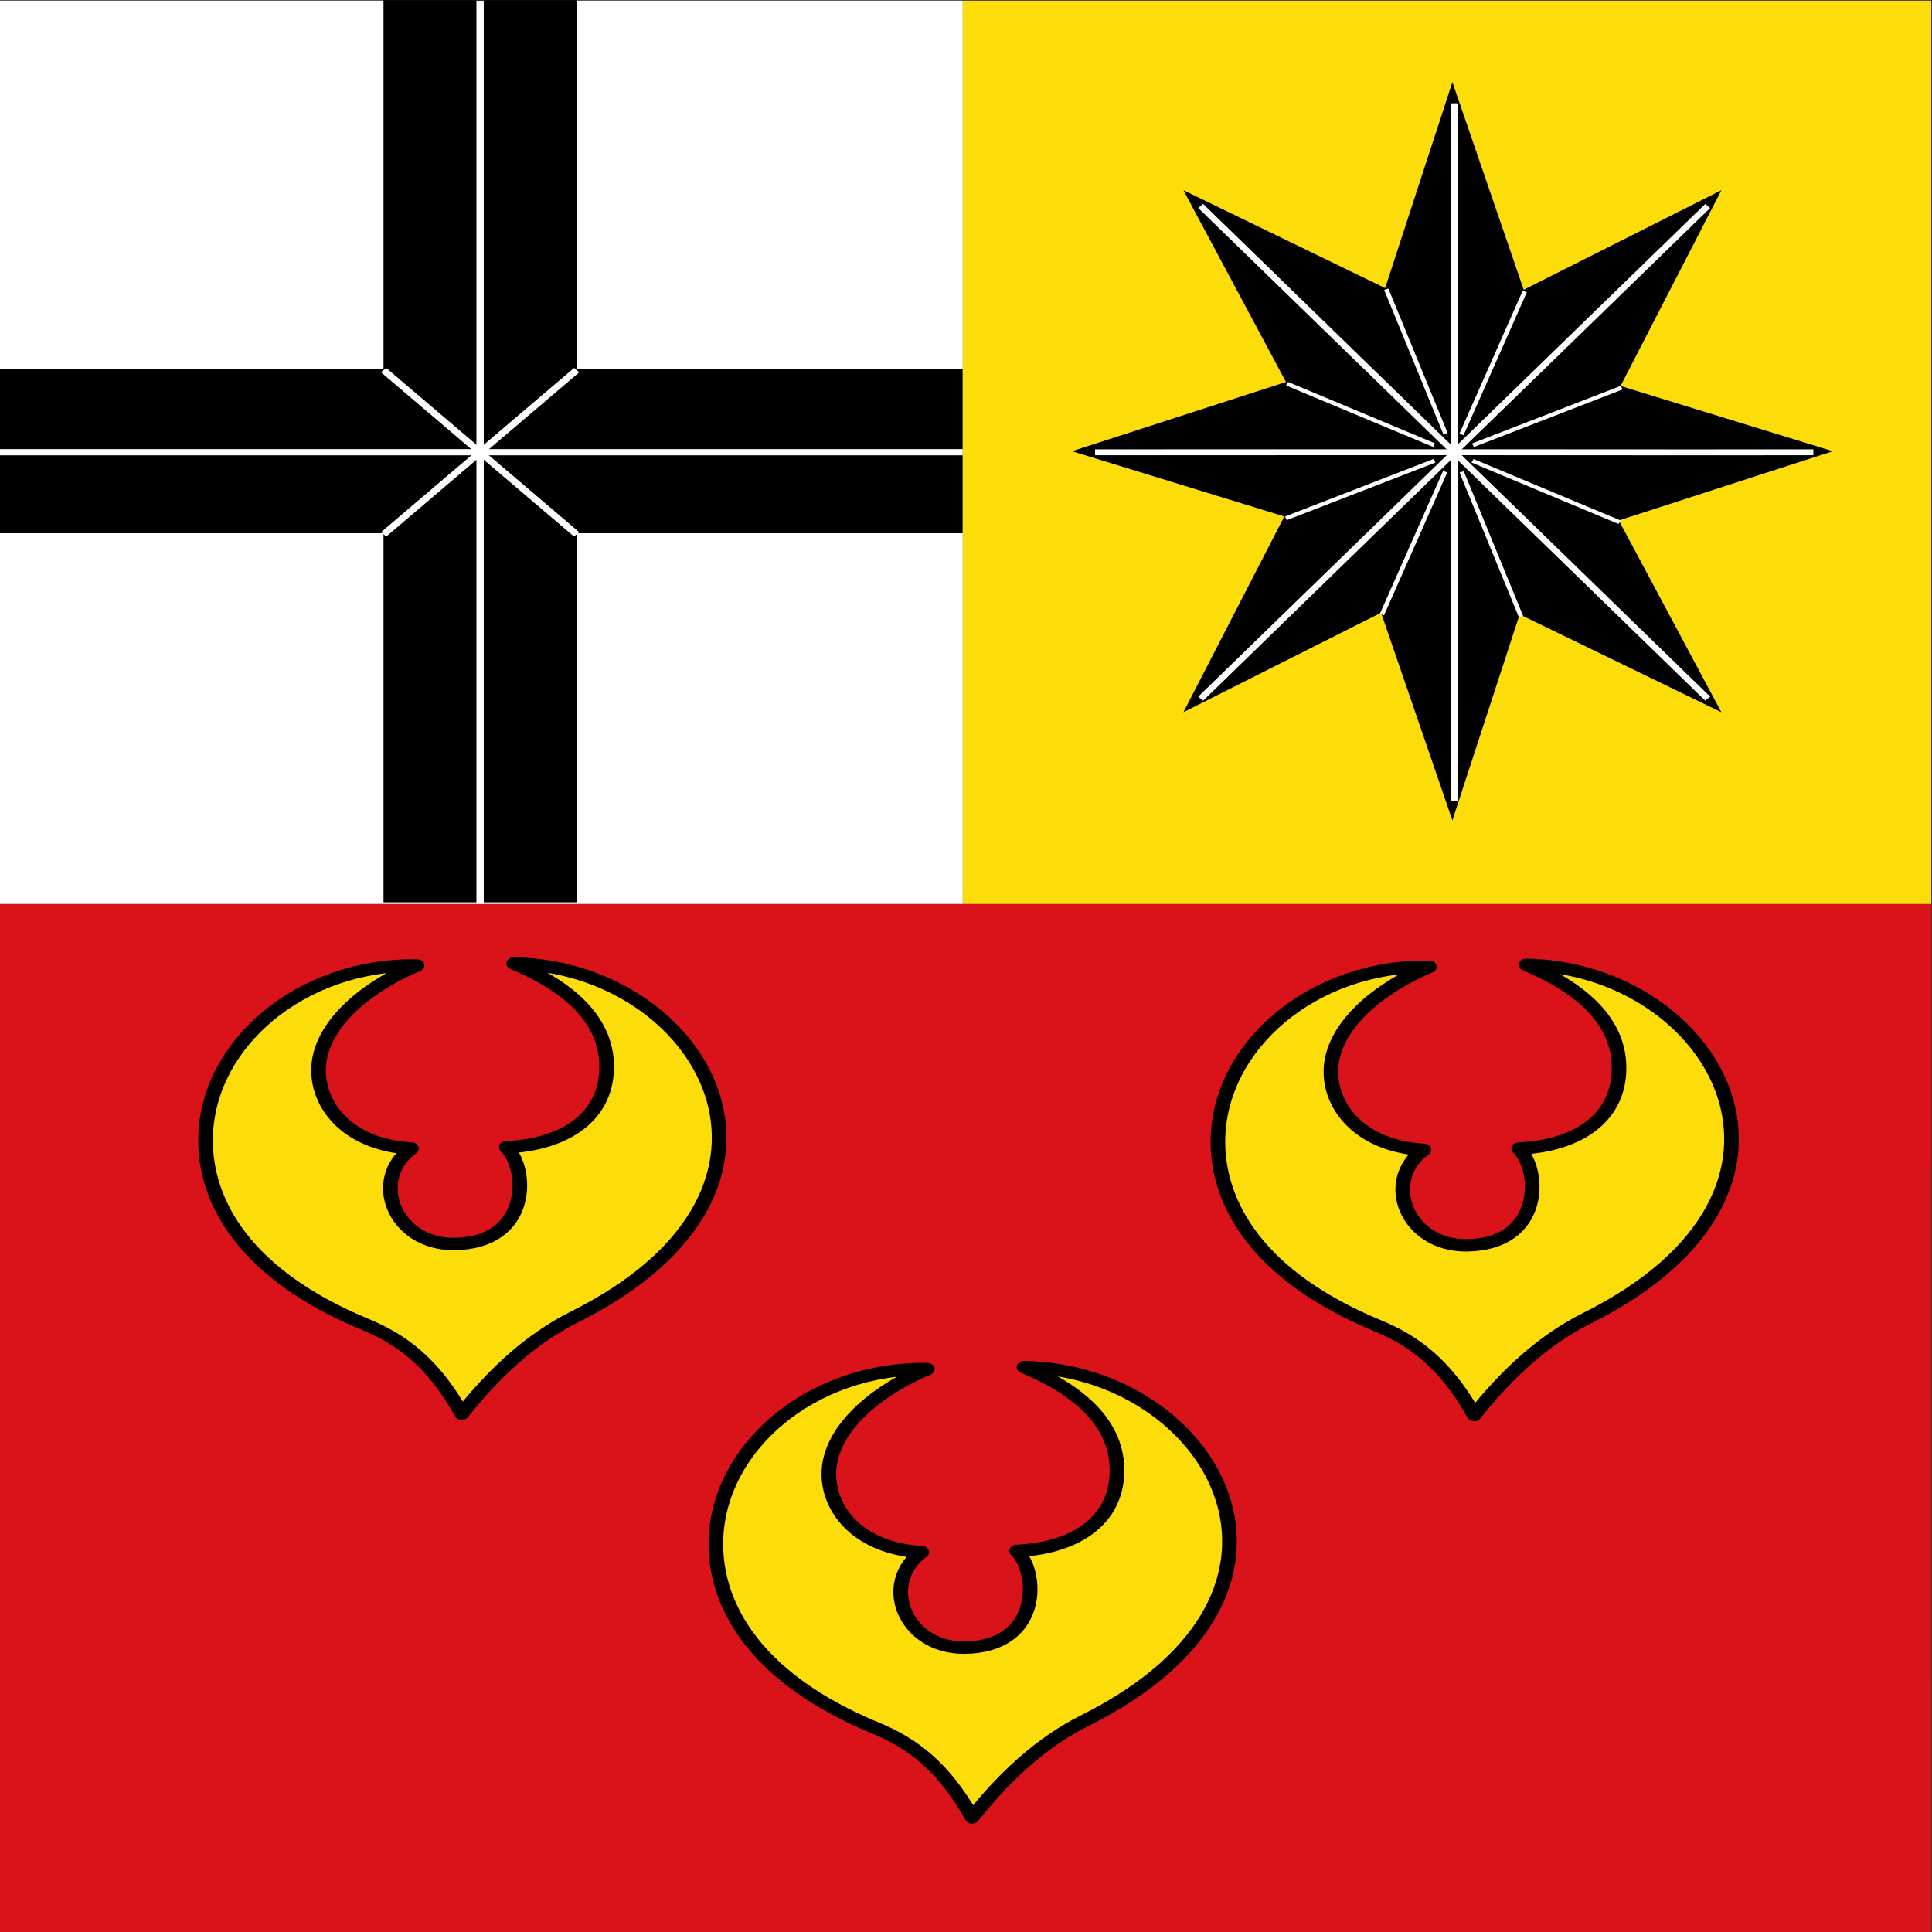
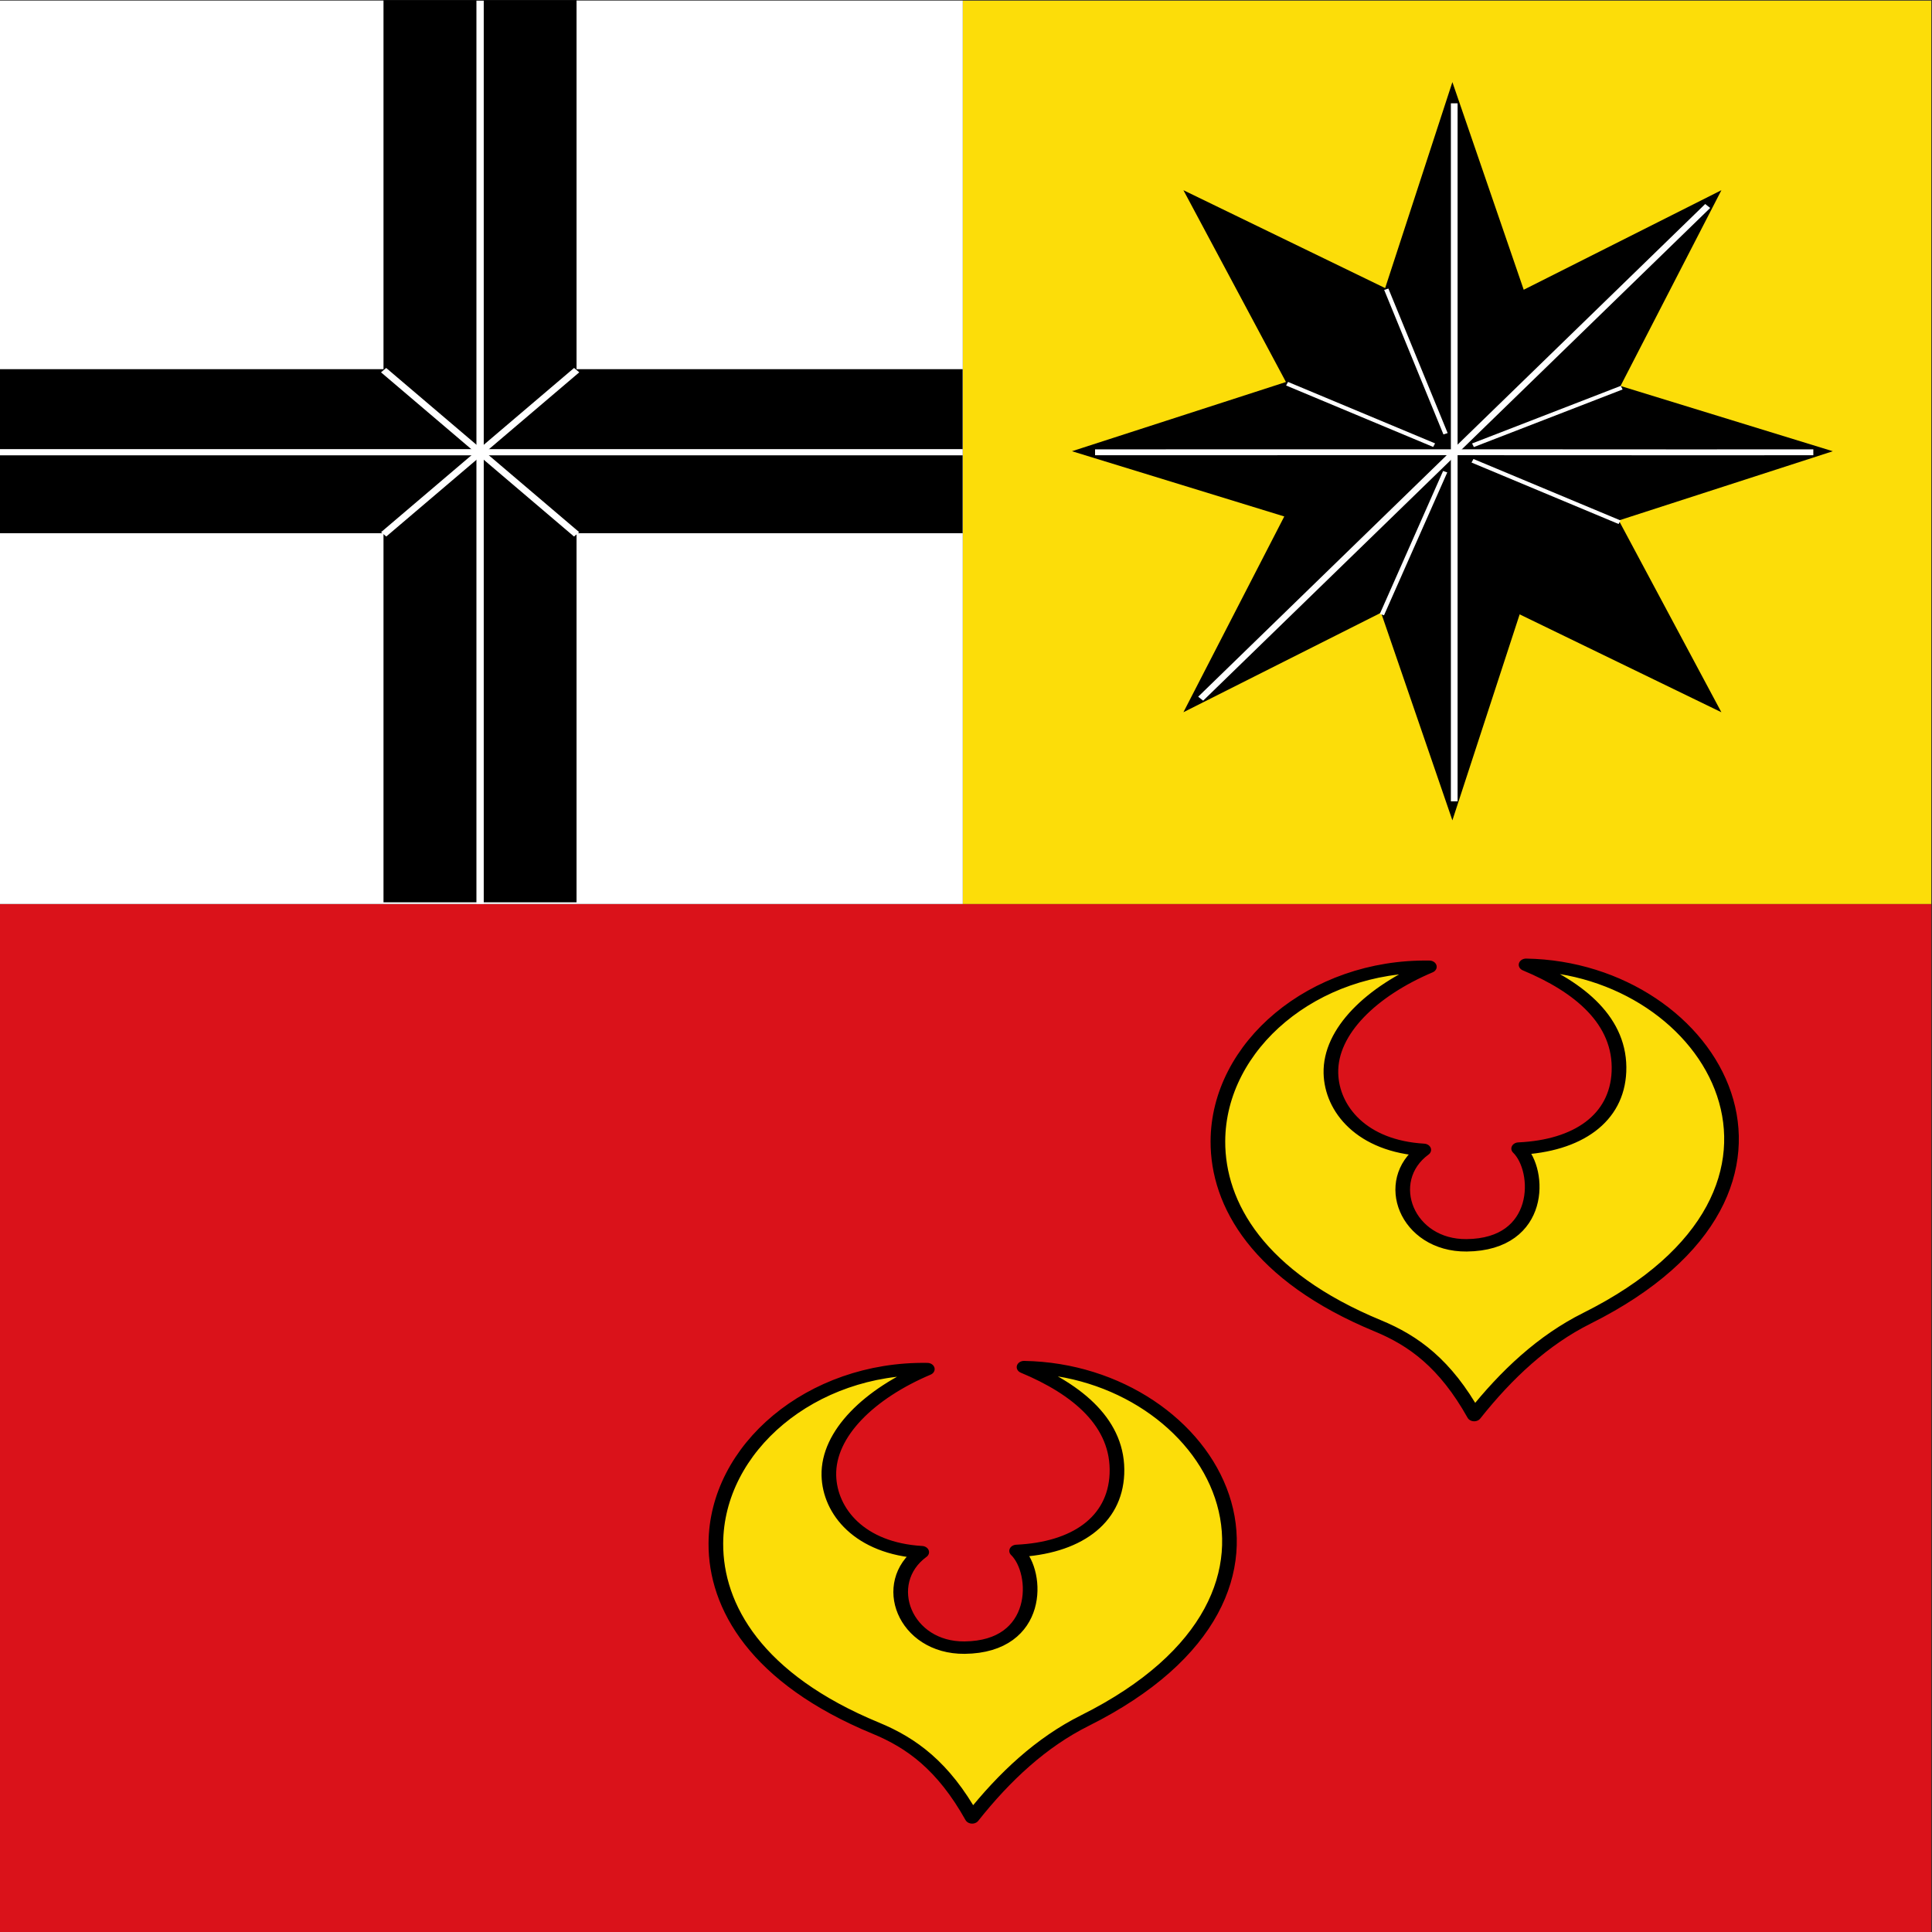
<svg xmlns="http://www.w3.org/2000/svg" xmlns:ns1="http://sodipodi.sourceforge.net/DTD/sodipodi-0.dtd" xmlns:ns2="http://www.inkscape.org/namespaces/inkscape" height="300" width="300" version="1.1" id="svg62" ns1:docname="Flagge Kreis Brilon.svg" ns2:version="0.92.3 (2405546, 2018-03-11)">
  <rect width="100%" height="100%" fill="#333333" stroke="none" />
  <defs id="defs66" />
  <ns1:namedview pagecolor="#ffffff" bordercolor="#666666" borderopacity="1" objecttolerance="10" gridtolerance="10" guidetolerance="10" ns2:pageopacity="0" ns2:pageshadow="2" ns2:window-width="1920" ns2:window-height="1017" id="namedview64" showgrid="false" ns2:zoom="1.4142136" ns2:cx="198.33624" ns2:cy="202.2385" ns2:window-x="-8" ns2:window-y="-8" ns2:window-maximized="1" ns2:current-layer="g945" />
  <g id="g945" transform="matrix(3.78,0,0,3.78,1304.739,-211.251)">
    <g id="g881" transform="matrix(0.401,0,0,0.34,-232.866,32.449)">
      <path id="path875" d="m -82.214,178.15 h -198.43 l 0.505,124.578 c 0,0 0,0 98.763,-0.026 99.161,0.026 0,0 99.161,0.026 z" ns2:connector-curvature="0" style="fill:#da121a" ns1:nodetypes="cccccc" />
      <path id="path877" d="m -181.43,69.015 v 109.14 h 99.215 V 69.015 Z" ns2:connector-curvature="0" style="fill:#fcdd09" />
      <path id="path879" d="M -181.43,178.15 V 69.01 h -99.206 l -0.009,109.14 z" ns2:connector-curvature="0" style="fill:#ffffff" />
    </g>
    <g id="g889" style="fill:#fcdd09;fill-rule:evenodd;stroke:#000000;stroke-width:1.5;stroke-linejoin:round" transform="matrix(0.401,0,0,0.34,-232.866,32.449)">
-       <path id="path883" d="m -237.34,185.58 c -11.864,-0.226 -21.625,9.53 -21.663,21.074 -0.025,7.614 4.124,16.335 16.381,22.308 3.667,1.787 6.911,4.554 9.872,10.783 3.325,-4.943 7.084,-9.068 11.543,-11.695 26.562,-15.649 12.998,-42.335 -6.227,-42.709 5.509,2.709 9.737,6.817 9.515,12.916 -0.206,5.649 -4.203,8.959 -10.275,9.29 2.298,2.617 2.497,11.597 -5.331,11.686 -6.148,0.069 -8.723,-7.795 -4.389,-11.534 -6.386,-0.441 -9.423,-4.96 -9.512,-9.259 -0.105,-5.076 4.17,-9.901 10.086,-12.86 z" ns2:connector-curvature="0" />
      <path id="path885" d="m -185.06,234.35 c -11.864,-0.226 -21.625,9.53 -21.663,21.074 -0.025,7.614 4.124,16.335 16.381,22.308 3.667,1.787 6.911,4.554 9.872,10.783 3.325,-4.943 7.084,-9.068 11.543,-11.695 26.562,-15.649 12.998,-42.335 -6.227,-42.709 5.509,2.709 9.737,6.817 9.515,12.916 -0.206,5.649 -4.203,8.959 -10.275,9.29 2.298,2.617 2.497,11.597 -5.331,11.686 -6.148,0.069 -8.723,-7.795 -4.389,-11.534 -6.386,-0.441 -9.423,-4.96 -9.512,-9.259 -0.105,-5.076 4.169,-9.901 10.086,-12.86 z" ns2:connector-curvature="0" />
      <path id="path887" d="m -133.63,185.74 c -11.864,-0.226 -21.625,9.53 -21.663,21.074 -0.025,7.614 4.124,16.334 16.381,22.308 3.667,1.787 6.911,4.554 9.872,10.783 3.325,-4.943 7.084,-9.068 11.543,-11.694 26.562,-15.649 12.998,-42.335 -6.227,-42.709 5.509,2.709 9.737,6.817 9.515,12.916 -0.206,5.649 -4.203,8.959 -10.275,9.29 2.298,2.617 2.497,11.597 -5.331,11.686 -6.148,0.069 -8.723,-7.795 -4.389,-11.534 -6.386,-0.441 -9.423,-4.96 -9.512,-9.259 -0.105,-5.076 4.17,-9.901 10.086,-12.86 z" ns2:connector-curvature="0" />
    </g>
-     <path id="path891" d="m -329.415,55.89 v 15.162 h -15.86 v 6.739 h 15.86 v 15.162 h 7.93 v -15.162 h 15.86 v -6.739 h -15.86 V 55.89 Z" ns2:connector-curvature="0" style="fill-rule:evenodd;stroke:none;stroke-width:0.276" />
+     <path id="path891" d="m -329.415,55.89 v 15.162 h -15.86 v 6.739 h 15.86 v 15.162 h 7.93 v -15.162 h 15.86 v -6.739 h -15.86 V 55.89 " ns2:connector-curvature="0" style="fill-rule:evenodd;stroke:none;stroke-width:0.276" />
    <g id="g901" style="fill:none;stroke:#ffffff;stroke-width:0.75" transform="matrix(0.401,0,0,0.34,-232.871,32.449)">
      <path id="path893" d="m -280.29,123.572 h 98.867" ns2:connector-curvature="0" style="stroke-width:0.749" />
      <path id="path895" d="M -230.864,69.015 V 178.14" ns2:connector-curvature="0" style="stroke-width:0.749" />
      <path id="path897" d="m -240.749,113.654 19.773,19.84" ns2:connector-curvature="0" style="stroke-width:0.749" />
      <path id="path899" d="m -220.969,113.654 -19.773,19.84" ns2:connector-curvature="0" style="stroke-width:0.749" />
    </g>
    <path id="path903" d="m -274.455,63.7 -4.144,8.042 8.72,2.681 -8.79,2.843 4.213,7.879 -8.287,-4.021 -2.763,8.462 -2.93,-8.53 -8.119,4.088 4.143,-8.042 -8.721,-2.68 8.79,-2.843 -4.212,-7.879 8.287,4.021 2.762,-8.462 2.93,8.53 z" ns2:connector-curvature="0" style="fill-rule:evenodd;stroke-width:0" />
    <g id="g943" style="fill:none" transform="matrix(0.967,0,0,1,-9.224,0)">
      <g id="g933" style="stroke:#ffffff" transform="matrix(0.401,0,0,0.34,-232.866,32.449)">
        <g id="g913" style="stroke-width:0.75">
          <path id="path905" d="m -131.586,81.417 v 84.332" ns2:connector-curvature="0" style="stroke-width:0.712" />
-           <path id="path907" d="m -158.448,93.818 53.713,59.529" ns2:connector-curvature="0" style="stroke-width:0.712" />
          <path id="path909" d="m -169.636,123.58 c 63.078,-0.024 51.62,0.024 76.092,0" ns2:connector-curvature="0" style="stroke-width:0.712" />
          <path id="path911" d="m -158.448,153.35 53.713,-59.529" ns2:connector-curvature="0" style="stroke-width:0.712" />
        </g>
        <g id="g931" style="stroke-width:0.5">
-           <path id="path915" d="m -149.425,131.56 15.754,-6.958" ns2:connector-curvature="0" style="stroke-width:0.475" />
          <path id="path917" d="m -129.601,122.73 15.754,-6.958" ns2:connector-curvature="0" style="stroke-width:0.475" />
          <path id="path919" d="m -139.247,143.19 6.701,-17.266" ns2:connector-curvature="0" style="stroke-width:0.475" />
-           <path id="path921" d="m -130.819,121.43 6.701,-17.266" ns2:connector-curvature="0" style="stroke-width:0.475" />
          <path id="path923" d="m -132.507,121.34 -6.278,-17.46" ns2:connector-curvature="0" style="stroke-width:0.475" />
-           <path id="path925" d="m -124.521,143.41 -6.278,-17.46" ns2:connector-curvature="0" style="stroke-width:0.475" />
          <path id="path927" d="m -114.073,132.03 -15.579,-7.426" ns2:connector-curvature="0" style="stroke-width:0.475" />
          <path id="path929" d="m -133.716,122.72 -15.579,-7.426" ns2:connector-curvature="0" style="stroke-width:0.475" />
        </g>
      </g>
    </g>
  </g>
</svg>